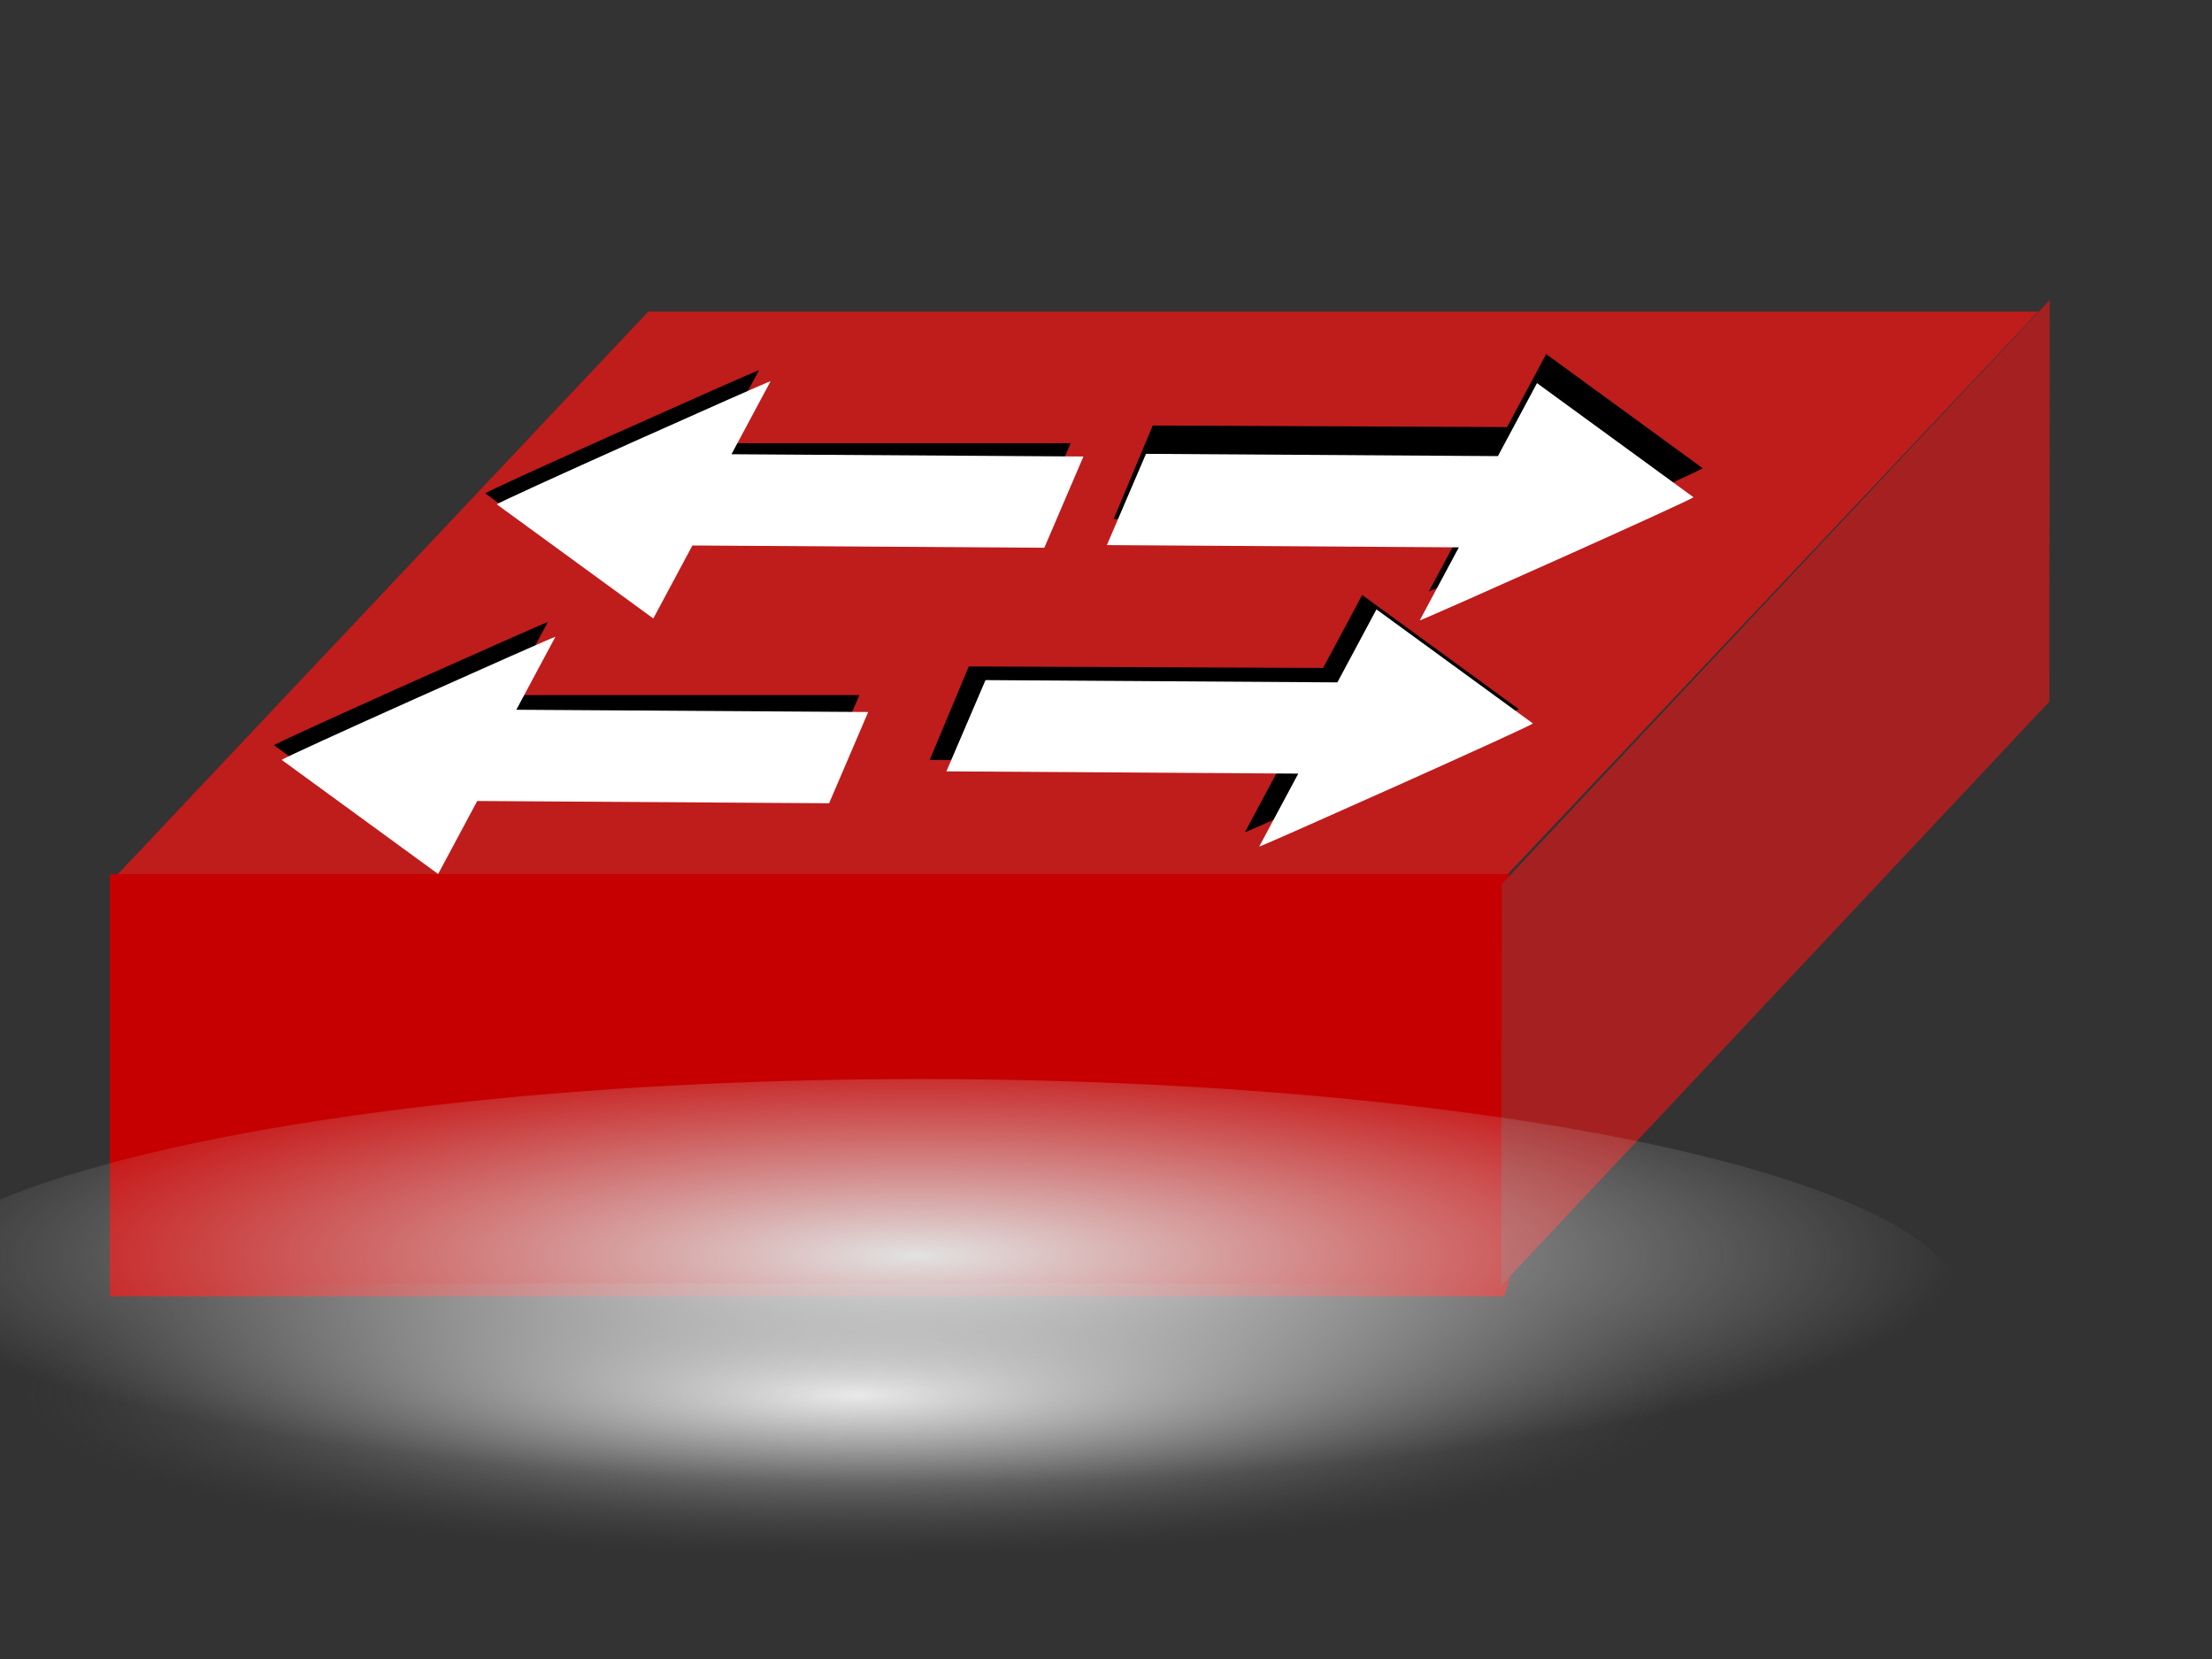
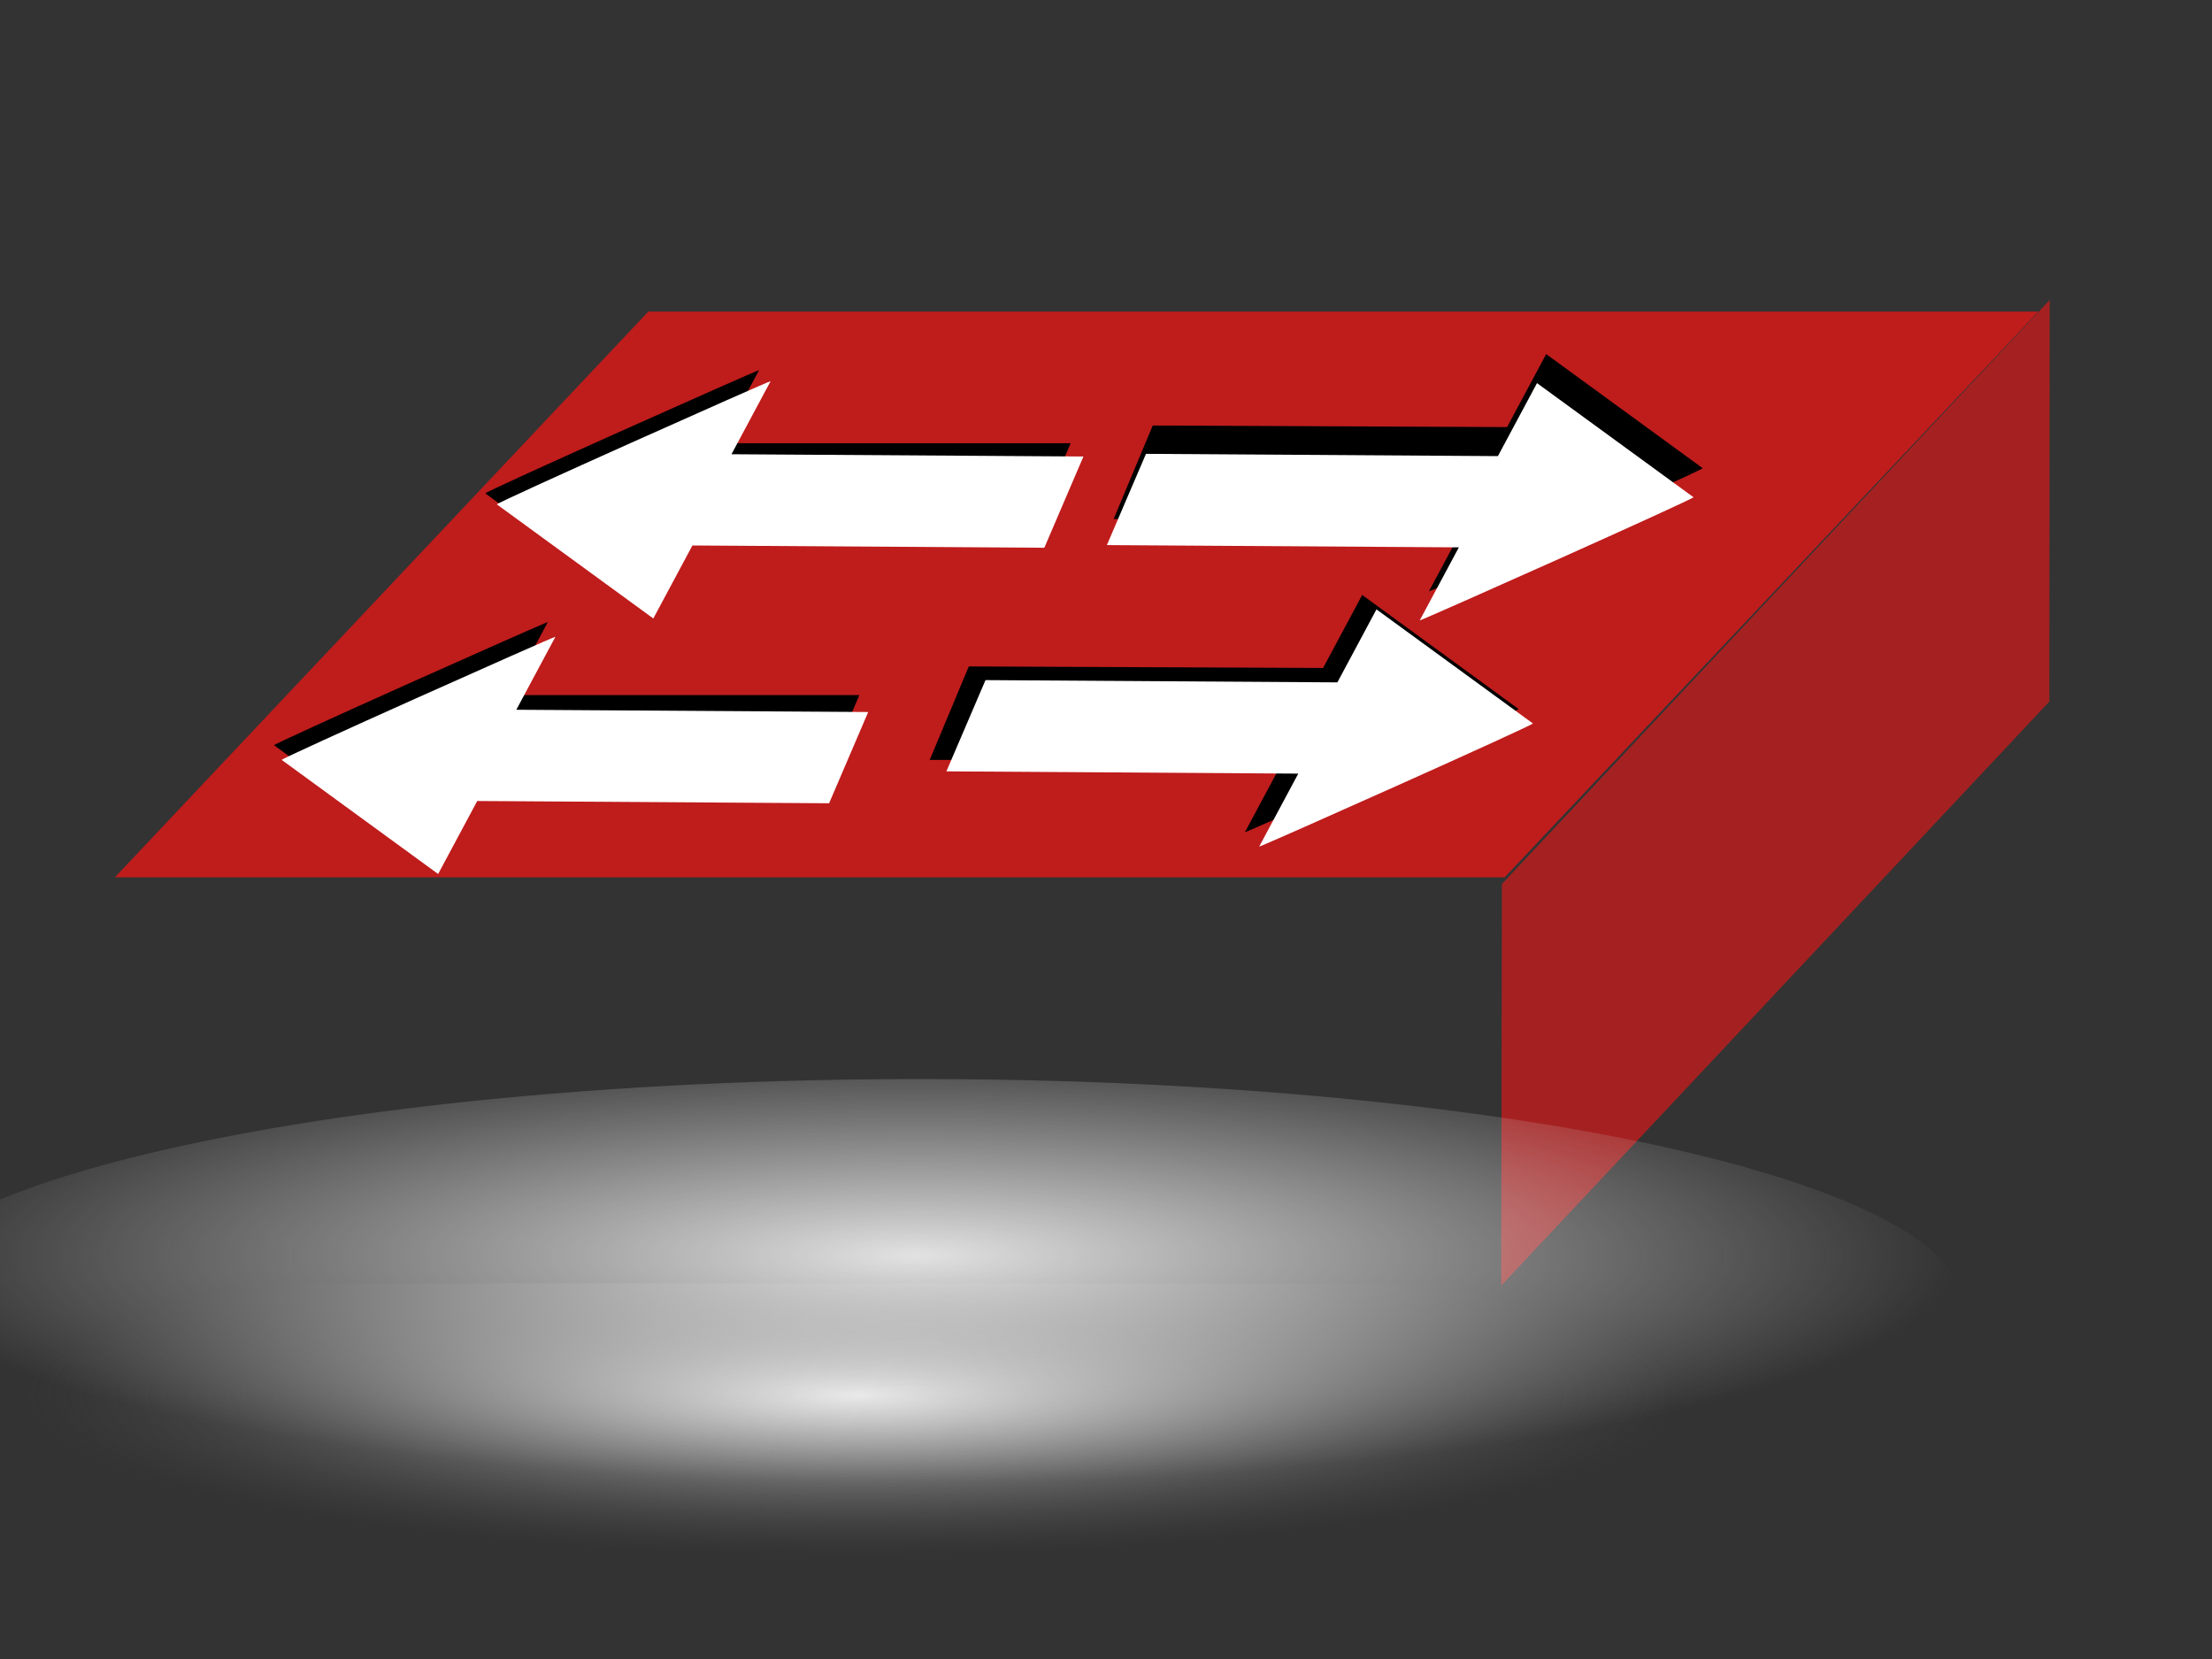
<svg xmlns="http://www.w3.org/2000/svg" xmlns:xlink="http://www.w3.org/1999/xlink" width="40" height="30">
  <rect width="100%" height="100%" fill="#333333" stroke="none" />
  <title>switch up small</title>
  <defs>
    <linearGradient id="linearGradient5426">
      <stop offset="0" id="stop5428" stop-color="#e2e2e2" />
      <stop offset="1" id="stop5430" stop-opacity="0" stop-color="#d2d2d2" />
    </linearGradient>
    <linearGradient id="linearGradient5394">
      <stop offset="0" id="stop5396" stop-color="#e4e4e4" />
      <stop offset="1" id="stop5398" stop-opacity="0" stop-color="#e6e6e6" />
    </linearGradient>
    <linearGradient id="linearGradient5378">
      <stop offset="0" id="stop5380" stop-color="#bbbbbb" />
      <stop offset="1" id="stop5382" stop-opacity="0" stop-color="#9e9e9e" />
    </linearGradient>
    <linearGradient id="linearGradient5334">
      <stop offset="0" id="stop5336" stop-color="#b08790" />
      <stop offset="1" id="stop5338" stop-opacity="0" stop-color="#b08790" />
    </linearGradient>
    <linearGradient id="linearGradient5326">
      <stop offset="0" id="stop5328" stop-color="#f6f6f6" />
      <stop offset="1" id="stop5330" stop-opacity="0" stop-color="#d2d2d2" />
    </linearGradient>
    <linearGradient id="linearGradient5314">
      <stop offset="0" id="stop5316" stop-color="#f4f4f4" />
      <stop offset="1" id="stop5318" stop-opacity="0" stop-color="#5d5d5d" />
    </linearGradient>
    <radialGradient xlink:href="#linearGradient5314" id="radialGradient5372" cx="25.25" cy="24.75" fx="25.25" fy="24.75" r="24.5" gradientTransform="matrix(0.613, 0, 0, 0.119, 0.003, 22.279)" gradientUnits="userSpaceOnUse" />
    <radialGradient xlink:href="#linearGradient5378" id="radialGradient5390" cx="39.089" cy="-21.282" fx="39.089" fy="-21.282" r="2.617" gradientTransform="matrix(-0.105, 0.115, -0.255, -0.208, -13.774, 2.215)" gradientUnits="userSpaceOnUse" />
    <radialGradient xlink:href="#linearGradient5426" id="radialGradient5432" cx="-42.75" cy="-4.75" fx="-42.75" fy="-4.75" r="11.752" gradientTransform="matrix(1.605, 0, 0, 0.35, 85.172, 24.369)" gradientUnits="userSpaceOnUse" />
    <linearGradient id="linearGradient5394-3">
      <stop offset="0" id="stop5396-6" stop-color="#b9b9b9" />
      <stop offset="1" id="stop5398-0" stop-opacity="0" stop-color="#878787" />
    </linearGradient>
    <linearGradient id="linearGradient5394-3-2">
      <stop offset="0" id="stop5396-6-9" stop-color="#d0d0d0" />
      <stop offset="1" id="stop5398-0-2" stop-opacity="0" stop-color="#b7b7b7" />
    </linearGradient>
    <linearGradient y2="0.5" x2="0" y1="0.5" x1="1" id="svg_1" xlink:href="#linearGradient5394-3-2" />
    <linearGradient xlink:href="#linearGradient5394-3" id="svg_2" x1="1" y1="0.5" x2="0" y2="0.5" />
    <linearGradient xlink:href="#linearGradient5394" id="svg_3" x1="1" y1="0.5" x2="0" y2="0.5" />
    <linearGradient xlink:href="#linearGradient5326" id="svg_4" x1="1" y1="0.5" x2="0" y2="0.5" />
    <radialGradient xlink:href="#linearGradient5334" id="svg_5" cx="-175.75" cy="-63.75" fx="-175.75" fy="-63.75" r="9.25" gradientTransform="matrix(1, 0, 0, 0.946, 0, -3.446)" gradientUnits="userSpaceOnUse" />
  </defs>
  <g>
    <title>Layer 1</title>
    <g id="layer1">
      <path id="rect1948" d="m11.724,5.634l-9.646,10.23l25.132,0l9.65,-10.23l-25.136,-0z" stroke-dashoffset="0" stroke-miterlimit="4" stroke-width="0" stroke="#7f0000" fill-rule="nonzero" fill="#bf1c1c" />
-       <path stroke-width="0" d="m1.986,15.808l25.302,0l0.244,6.495l-0.327,1.141l-25.219,0l0,-7.636z" id="path3610" fill-rule="evenodd" fill="#c60000" />
      <path stroke-width="0" d="m27.16,15.986l9.905,-10.561l-0.006,7.261l-9.912,10.561l0.012,-7.261z" id="path3608" fill-rule="evenodd" fill="#a52121" />
      <path stroke-width="0" d="m26.546,9.373l-6.408,0.013l0.707,-1.691l6.408,0.028l0.707,-1.32l2.829,2.063c0.065,0.008 -4.909,2.228 -4.95,2.228l0.707,-1.32z" id="path13098" fill-rule="evenodd" fill="#000000" />
      <path stroke-width="0" d="m26.38,9.898l-6.364,-0.041l0.707,-1.65l6.364,0.041l0.707,-1.32l2.829,2.063c0.065,0.008 -4.909,2.228 -4.95,2.228l0.707,-1.32z" id="path13092" fill-rule="evenodd" fill="#ffffff" />
      <path stroke-width="0" d="m13.019,8.015l6.342,0l-0.707,1.65l-6.342,0l-0.707,1.32l-2.829,-2.063c-0.065,-0.008 4.909,-2.228 4.95,-2.228l-0.707,1.32l0,0z" id="path13100" fill-rule="evenodd" fill="#000000" />
      <path stroke-width="0" d="m13.228,8.214l6.364,0.041l-0.707,1.65l-6.364,-0.041l-0.707,1.32l-2.829,-2.063c-0.065,-0.008 4.909,-2.228 4.95,-2.228l-0.707,1.32z" id="path13096" fill-rule="evenodd" fill="#ffffff" />
      <g id="g13128" transform="matrix(0.707, 0, 0, 0.66, -3.493, 8.866)">
        <path stroke-width="0" id="path13120" d="m37.782,7.368l-9.062,0.02l1,-2.562l9.062,0.042l1,-2l4,3.125c0.091,0.012 -6.942,3.375 -7,3.375l1,-2z" fill-rule="evenodd" fill="#000000" />
        <path stroke-width="0" id="path13122" d="m38.147,7.763l-9,-0.062l1,-2.5l9,0.062l1,-2l4,3.125c0.091,0.012 -6.942,3.375 -7,3.375l1,-2z" fill-rule="evenodd" fill="#ffffff" />
        <path stroke-width="0" id="path13124" d="m17.952,5.611l8.969,0l-1,2.5l-8.969,0l-1,2l-4,-3.125c-0.091,-0.012 6.942,-3.375 7,-3.375l-1,2z" fill-rule="evenodd" fill="#000000" />
        <path stroke-width="0" id="path13126" d="m18.147,6.013l9,0.062l-1,2.5l-9,-0.062l-1,2l-4,-3.125c-0.091,-0.012 6.942,-3.375 7,-3.375l-1,2z" fill-rule="evenodd" fill="#ffffff" />
      </g>
      <rect id="rect3094" width="30.037" height="5.817" x="0.063" y="23.209" stroke-miterlimit="4" stroke-width="0" stroke="#b08790" fill="url(#radialGradient5372)" />
      <path id="path5324" d="m17.942,12.041" stroke-miterlimit="4" stroke-width="0" stroke="url(#svg_5)" fill="url(#svg_4)" />
      <rect id="rect5376" width="14.428" height="27.468" x="31.264" y="-27.429" transform="matrix(0.608, 0.486, -0.529, 0.561, -0.538, 9.36)" stroke-miterlimit="4" stroke-width="0" stroke="#b08790" fill="url(#radialGradient5390)" />
      <path id="path5392" d="m16.524,9.689" stroke-miterlimit="4" stroke-width="0" stroke="#b08790" fill="url(#svg_3)" />
      <path id="path5424" d="m19.277,19.553a18.863,4.111 0 1 1 -0.066,-0.002" stroke-miterlimit="4" stroke-width="0" stroke="#b08790" fill="url(#radialGradient5432)" />
-       <path id="path5392-2" d="m12.72,24.027" stroke-miterlimit="4" stroke-width="0" stroke="#b08790" fill="url(#svg_2)" />
      <path id="path5392-2-9" d="m20.523,20.36" stroke-miterlimit="4" stroke-width="0" stroke="#b08790" fill="url(#svg_1)" />
    </g>
  </g>
</svg>